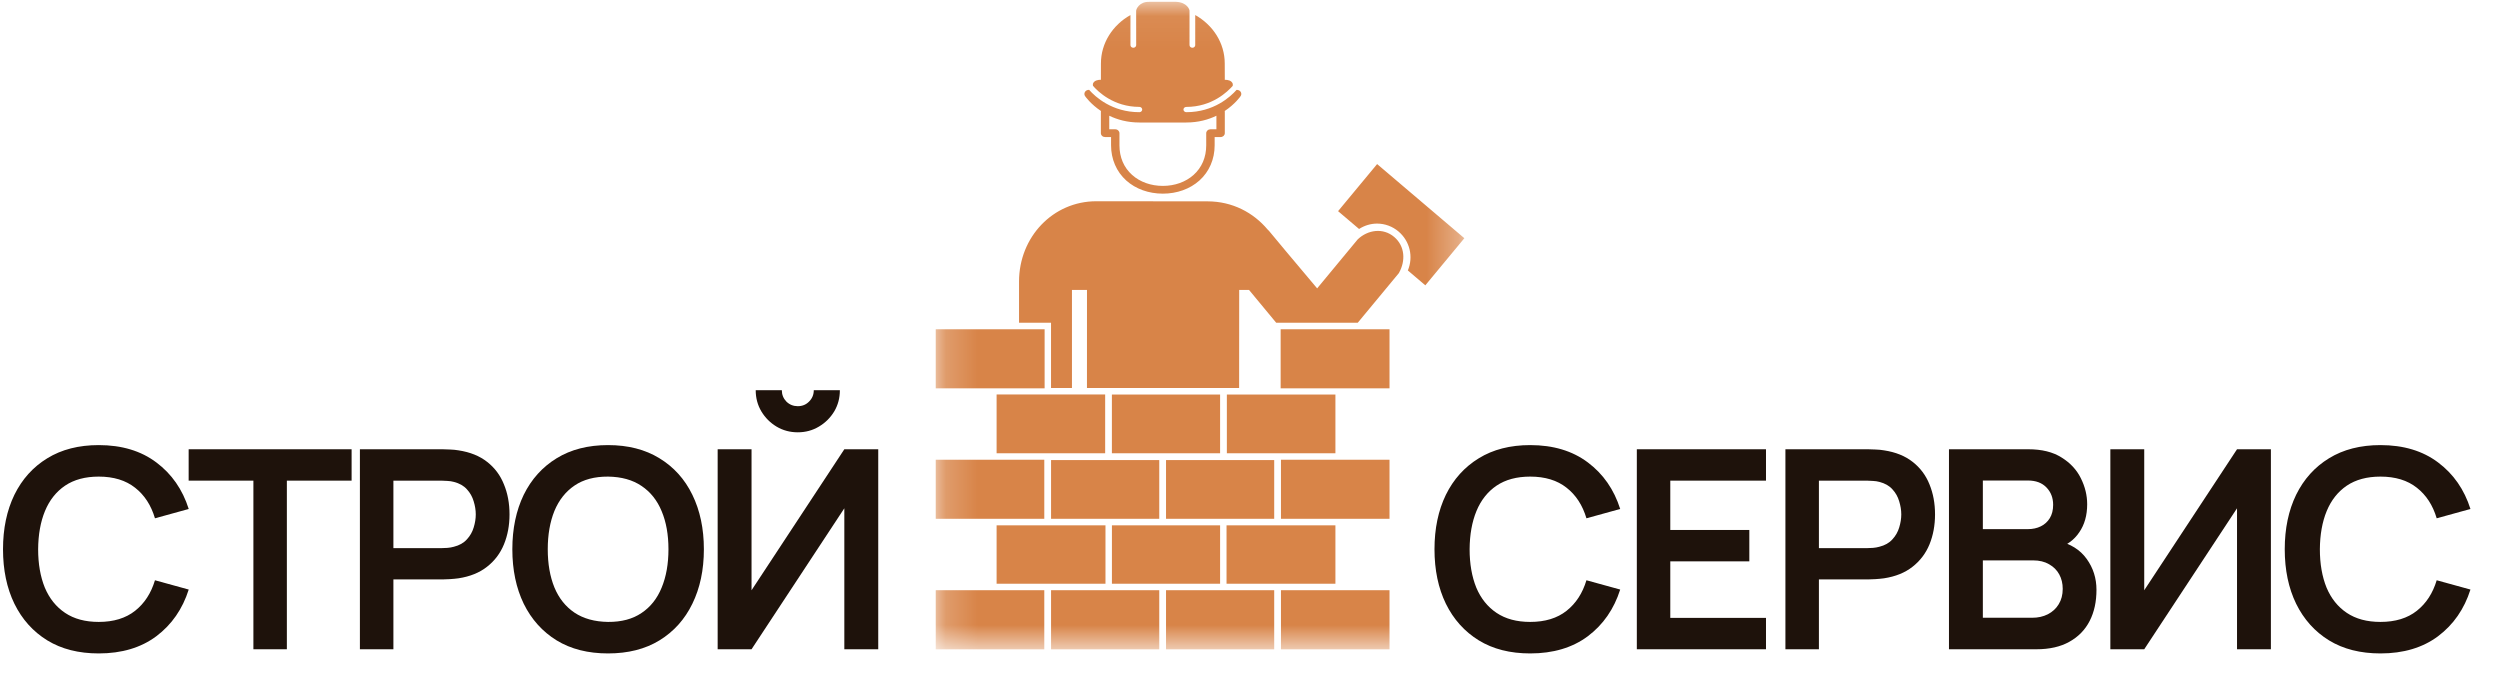
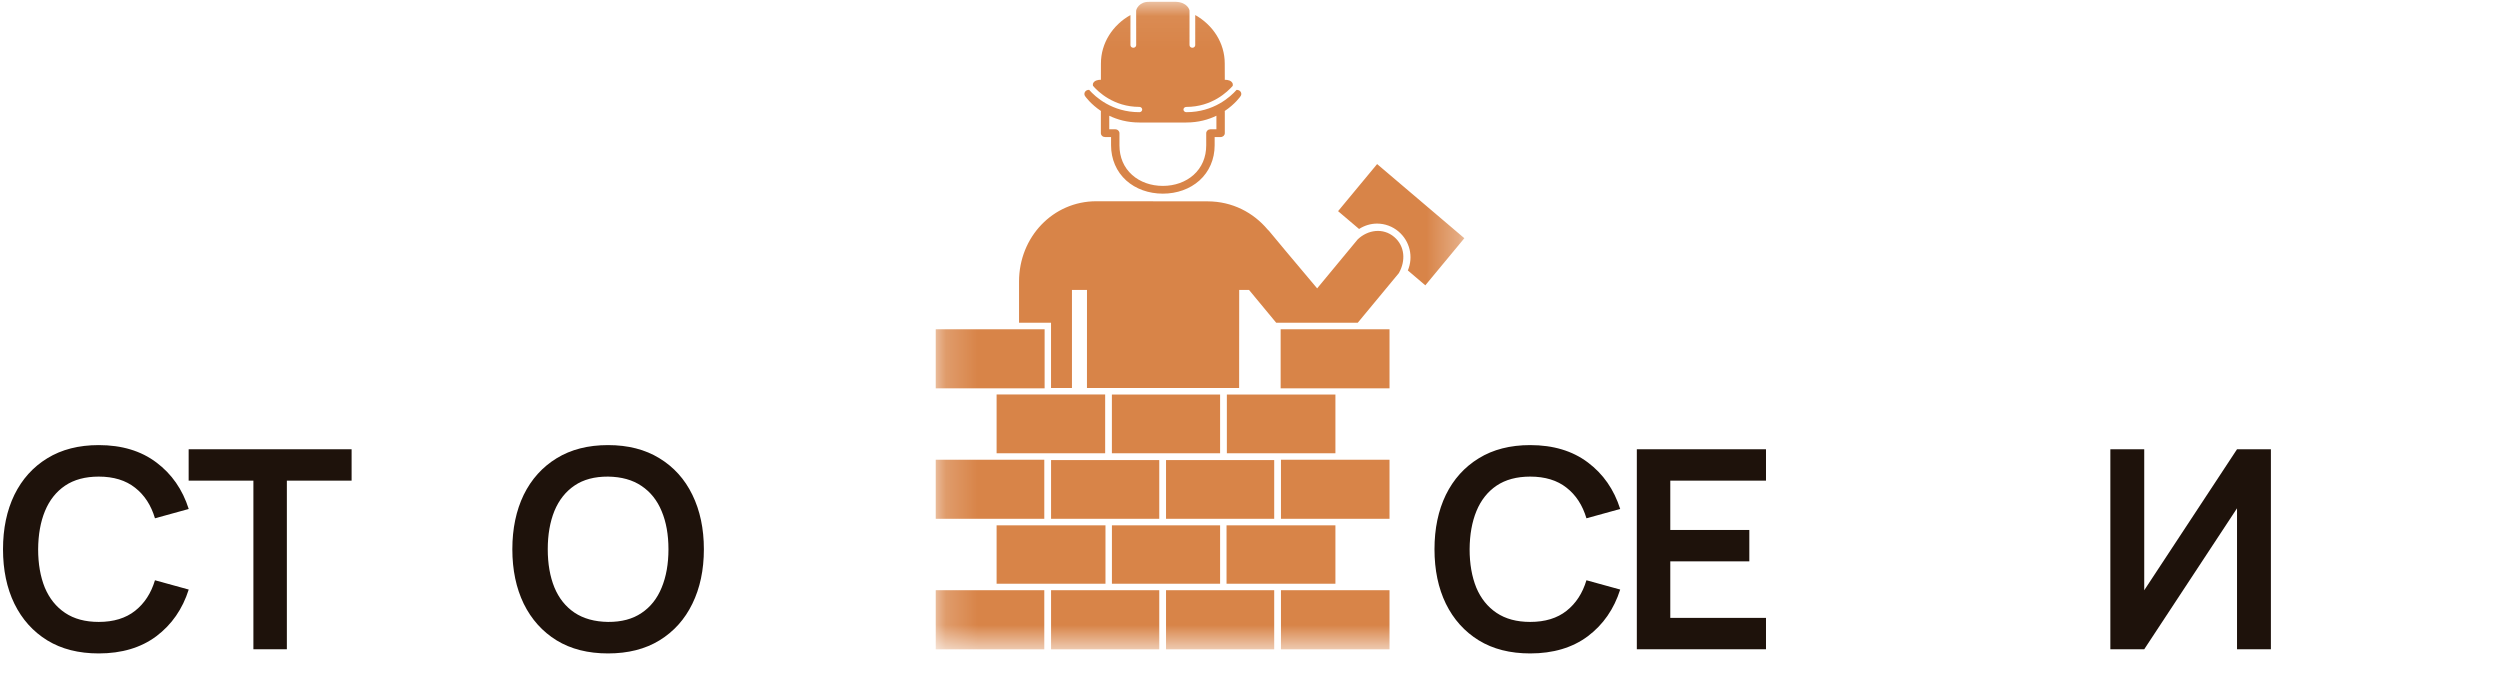
<svg xmlns="http://www.w3.org/2000/svg" width="78" height="21" viewBox="0 0 78 21" fill="none">
  <path d="M3.08 20.387C2.456 20.387 1.921 20.252 1.476 19.98C1.031 19.706 0.689 19.324 0.449 18.836C0.212 18.348 0.094 17.781 0.094 17.137C0.094 16.493 0.212 15.927 0.449 15.438C0.689 14.95 1.031 14.57 1.476 14.298C1.921 14.024 2.456 13.887 3.08 13.887C3.799 13.887 4.399 14.067 4.878 14.428C5.358 14.787 5.695 15.271 5.888 15.88L4.835 16.171C4.714 15.763 4.507 15.445 4.215 15.217C3.923 14.986 3.545 14.87 3.08 14.87C2.661 14.87 2.311 14.964 2.031 15.152C1.754 15.34 1.544 15.604 1.403 15.945C1.264 16.283 1.193 16.681 1.19 17.137C1.19 17.593 1.26 17.992 1.398 18.333C1.54 18.671 1.751 18.934 2.031 19.122C2.311 19.31 2.661 19.404 3.08 19.404C3.545 19.404 3.923 19.288 4.215 19.057C4.507 18.826 4.714 18.508 4.835 18.104L5.888 18.394C5.695 19.003 5.358 19.489 4.878 19.85C4.399 20.208 3.799 20.387 3.08 20.387Z" fill="#1E120B" />
  <path d="M7.906 20.257V14.996H5.886V14.017H10.97V14.996H8.95V20.257H7.906Z" fill="#1E120B" />
-   <path d="M11.229 20.257V14.017H13.808C13.869 14.017 13.947 14.02 14.042 14.025C14.137 14.028 14.226 14.037 14.306 14.051C14.668 14.106 14.965 14.226 15.199 14.411C15.436 14.596 15.611 14.83 15.723 15.113C15.839 15.393 15.897 15.705 15.897 16.049C15.897 16.39 15.839 16.702 15.723 16.985C15.608 17.266 15.432 17.498 15.195 17.683C14.961 17.868 14.665 17.988 14.306 18.043C14.226 18.054 14.136 18.063 14.038 18.069C13.942 18.075 13.866 18.078 13.808 18.078H12.274V20.257H11.229ZM12.274 17.102H13.765C13.822 17.102 13.887 17.099 13.96 17.094C14.032 17.088 14.098 17.076 14.159 17.059C14.332 17.016 14.468 16.939 14.566 16.829C14.668 16.72 14.738 16.595 14.779 16.457C14.822 16.318 14.844 16.182 14.844 16.049C14.844 15.916 14.822 15.781 14.779 15.642C14.738 15.5 14.668 15.375 14.566 15.265C14.468 15.155 14.332 15.079 14.159 15.035C14.098 15.018 14.032 15.008 13.96 15.005C13.887 14.999 13.822 14.996 13.765 14.996H12.274V17.102Z" fill="#1E120B" />
  <path d="M18.971 20.387C18.347 20.387 17.812 20.252 17.367 19.98C16.923 19.706 16.58 19.324 16.34 18.836C16.104 18.348 15.985 17.781 15.985 17.137C15.985 16.493 16.104 15.927 16.34 15.438C16.58 14.95 16.923 14.57 17.367 14.298C17.812 14.024 18.347 13.887 18.971 13.887C19.595 13.887 20.13 14.024 20.575 14.298C21.022 14.57 21.365 14.95 21.602 15.438C21.841 15.927 21.961 16.493 21.961 17.137C21.961 17.781 21.841 18.348 21.602 18.836C21.365 19.324 21.022 19.706 20.575 19.98C20.13 20.252 19.595 20.387 18.971 20.387ZM18.971 19.404C19.39 19.407 19.738 19.314 20.015 19.126C20.296 18.939 20.505 18.674 20.644 18.333C20.785 17.992 20.856 17.593 20.856 17.137C20.856 16.681 20.785 16.285 20.644 15.95C20.505 15.611 20.296 15.349 20.015 15.161C19.738 14.973 19.39 14.876 18.971 14.87C18.552 14.868 18.204 14.96 17.927 15.148C17.649 15.336 17.44 15.6 17.298 15.941C17.16 16.282 17.09 16.681 17.09 17.137C17.09 17.593 17.16 17.991 17.298 18.329C17.437 18.664 17.645 18.925 17.922 19.113C18.203 19.301 18.552 19.398 18.971 19.404Z" fill="#1E120B" />
-   <path d="M22.391 20.257V14.017H23.448V18.416L26.343 14.017H27.401V20.257H26.343V15.859L23.448 20.257H22.391ZM24.891 13.488C24.649 13.488 24.428 13.429 24.228 13.31C24.032 13.192 23.874 13.034 23.756 12.838C23.637 12.639 23.578 12.418 23.578 12.175H24.393C24.393 12.313 24.441 12.432 24.536 12.53C24.634 12.626 24.753 12.673 24.891 12.673C25.03 12.673 25.147 12.626 25.242 12.53C25.341 12.432 25.39 12.313 25.39 12.175H26.204C26.204 12.418 26.145 12.639 26.027 12.838C25.908 13.034 25.749 13.192 25.55 13.31C25.351 13.429 25.131 13.488 24.891 13.488Z" fill="#1E120B" />
  <path d="M47.742 20.387C47.118 20.387 46.583 20.252 46.139 19.98C45.694 19.706 45.351 19.324 45.111 18.836C44.874 18.348 44.756 17.781 44.756 17.137C44.756 16.493 44.874 15.927 45.111 15.438C45.351 14.95 45.694 14.57 46.139 14.298C46.583 14.024 47.118 13.887 47.742 13.887C48.461 13.887 49.061 14.067 49.541 14.428C50.02 14.787 50.357 15.271 50.55 15.88L49.497 16.171C49.376 15.763 49.169 15.445 48.877 15.217C48.586 14.986 48.207 14.87 47.742 14.87C47.323 14.87 46.973 14.964 46.693 15.152C46.416 15.34 46.206 15.604 46.065 15.945C45.926 16.283 45.855 16.681 45.852 17.137C45.852 17.593 45.922 17.992 46.06 18.333C46.202 18.671 46.413 18.934 46.693 19.122C46.973 19.31 47.323 19.404 47.742 19.404C48.207 19.404 48.586 19.288 48.877 19.057C49.169 18.826 49.376 18.508 49.497 18.104L50.55 18.394C50.357 19.003 50.02 19.489 49.541 19.85C49.061 20.208 48.461 20.387 47.742 20.387Z" fill="#1E120B" />
  <path d="M51.069 20.257V14.017H55.099V14.996H52.113V16.535H54.579V17.514H52.113V19.278H55.099V20.257H51.069Z" fill="#1E120B" />
-   <path d="M55.705 20.257V14.017H58.284C58.345 14.017 58.423 14.02 58.518 14.025C58.613 14.028 58.702 14.037 58.782 14.051C59.144 14.106 59.441 14.226 59.675 14.411C59.912 14.596 60.087 14.83 60.2 15.113C60.315 15.393 60.373 15.705 60.373 16.049C60.373 16.39 60.315 16.702 60.2 16.985C60.084 17.266 59.908 17.498 59.671 17.683C59.437 17.868 59.141 17.988 58.782 18.043C58.702 18.054 58.612 18.063 58.514 18.069C58.418 18.075 58.342 18.078 58.284 18.078H56.75V20.257H55.705ZM56.75 17.102H58.241C58.298 17.102 58.363 17.099 58.436 17.094C58.508 17.088 58.574 17.076 58.635 17.059C58.808 17.016 58.944 16.939 59.042 16.829C59.144 16.72 59.214 16.595 59.255 16.457C59.298 16.318 59.32 16.182 59.32 16.049C59.32 15.916 59.298 15.781 59.255 15.642C59.214 15.5 59.144 15.375 59.042 15.265C58.944 15.155 58.808 15.079 58.635 15.035C58.574 15.018 58.508 15.008 58.436 15.005C58.363 14.999 58.298 14.996 58.241 14.996H56.75V17.102Z" fill="#1E120B" />
-   <path d="M60.808 20.257V14.017H63.282C63.704 14.017 64.049 14.102 64.318 14.272C64.59 14.44 64.791 14.655 64.921 14.918C65.053 15.181 65.12 15.453 65.12 15.733C65.12 16.077 65.038 16.369 64.873 16.608C64.711 16.848 64.49 17.01 64.21 17.094V16.877C64.603 16.967 64.9 17.153 65.103 17.436C65.308 17.719 65.41 18.041 65.41 18.402C65.41 18.772 65.34 19.096 65.198 19.373C65.056 19.651 64.845 19.867 64.565 20.023C64.288 20.179 63.944 20.257 63.534 20.257H60.808ZM61.865 19.274H63.404C63.586 19.274 63.749 19.238 63.893 19.165C64.038 19.09 64.151 18.986 64.231 18.853C64.315 18.718 64.357 18.557 64.357 18.372C64.357 18.205 64.321 18.054 64.249 17.922C64.177 17.789 64.071 17.683 63.932 17.605C63.794 17.524 63.628 17.484 63.434 17.484H61.865V19.274ZM61.865 16.509H63.269C63.42 16.509 63.554 16.48 63.672 16.422C63.791 16.364 63.885 16.279 63.954 16.166C64.023 16.054 64.058 15.915 64.058 15.75C64.058 15.534 63.989 15.353 63.85 15.209C63.711 15.064 63.518 14.992 63.269 14.992H61.865V16.509Z" fill="#1E120B" />
  <path d="M70.852 20.257H69.795V15.859L66.9 20.257H65.843V14.017H66.9V18.416L69.795 14.017H70.852V20.257Z" fill="#1E120B" />
-   <path d="M74.27 20.387C73.646 20.387 73.111 20.252 72.666 19.98C72.221 19.706 71.879 19.324 71.639 18.836C71.402 18.348 71.284 17.781 71.284 17.137C71.284 16.493 71.402 15.927 71.639 15.438C71.879 14.95 72.221 14.57 72.666 14.298C73.111 14.024 73.646 13.887 74.27 13.887C74.989 13.887 75.589 14.067 76.068 14.428C76.548 14.787 76.885 15.271 77.078 15.88L76.025 16.171C75.904 15.763 75.697 15.445 75.405 15.217C75.114 14.986 74.735 14.87 74.27 14.87C73.851 14.87 73.501 14.964 73.221 15.152C72.944 15.34 72.734 15.604 72.593 15.945C72.454 16.283 72.383 16.681 72.38 17.137C72.38 17.593 72.45 17.992 72.588 18.333C72.73 18.671 72.941 18.934 73.221 19.122C73.501 19.31 73.851 19.404 74.27 19.404C74.735 19.404 75.114 19.288 75.405 19.057C75.697 18.826 75.904 18.508 76.025 18.104L77.078 18.394C76.885 19.003 76.548 19.489 76.068 19.85C75.589 20.208 74.989 20.387 74.27 20.387Z" fill="#1E120B" />
  <mask id="mask0_107_44" style="mask-type:luminance" maskUnits="userSpaceOnUse" x="29" y="0" width="17" height="21">
    <path d="M45.688 0.057H29.195V20.259H45.688V0.057Z" fill="white" />
  </mask>
  <g mask="url(#mask0_107_44)">
    <path d="M43.353 18.415H39.966V20.259H43.353V18.415ZM36.169 14.355H32.793V16.187H36.169V14.355ZM31.094 14.141H34.481V12.308H31.094V14.141ZM34.491 16.391H31.094V18.212H34.491V16.391ZM38.067 16.391H34.692V18.212H38.067V16.391ZM38.067 12.309H34.691V14.141H38.067V12.309ZM39.755 14.355H36.38V16.187H39.755V14.355ZM41.665 16.391H38.268V18.212H41.665V16.391ZM41.665 12.309H38.278V14.141H41.665V12.309ZM43.353 10.273H39.956V12.116H43.353V10.273ZM43.353 14.344H39.966V16.187H43.353V14.344ZM39.755 18.415H36.38V20.259H39.755V18.415ZM36.169 18.415H32.793V20.259H36.169V18.415ZM32.582 18.415H29.195V20.259H32.582V18.415ZM32.582 14.344H29.195V16.187H32.582V14.344ZM32.592 10.273H29.195V12.116H32.592V10.273ZM37.952 4.034H37.765C37.731 4.034 37.697 4.047 37.672 4.07C37.648 4.093 37.634 4.123 37.634 4.155V4.534C37.634 4.907 37.498 5.226 37.239 5.458C36.993 5.678 36.653 5.8 36.281 5.8C35.908 5.8 35.568 5.678 35.322 5.458C35.063 5.226 34.927 4.907 34.927 4.534V4.155C34.927 4.123 34.913 4.093 34.889 4.07C34.864 4.047 34.831 4.034 34.796 4.034H34.609V3.611C34.86 3.732 35.172 3.822 35.548 3.822H37.013C37.389 3.822 37.702 3.732 37.952 3.611L37.952 4.034ZM38.706 3C38.748 2.941 38.729 2.862 38.665 2.824C38.639 2.808 38.609 2.802 38.581 2.804C38.389 3.021 37.868 3.5 37.013 3.5C36.964 3.5 36.924 3.463 36.924 3.418C36.924 3.372 36.964 3.336 37.013 3.336C37.816 3.336 38.305 2.857 38.461 2.678C38.464 2.637 38.474 2.603 38.424 2.553C38.35 2.48 38.214 2.491 38.214 2.491C38.214 2.491 38.212 1.98 38.212 1.98C38.212 1.34 37.843 0.779 37.291 0.469V1.408C37.291 1.453 37.252 1.49 37.202 1.49C37.153 1.49 37.113 1.453 37.113 1.408V0.334C37.113 0.294 37.035 0.074 36.697 0.057H35.864C35.536 0.047 35.448 0.294 35.448 0.335L35.449 1.407C35.449 1.453 35.409 1.49 35.359 1.49C35.31 1.49 35.27 1.453 35.27 1.407V0.469C34.718 0.779 34.349 1.34 34.349 1.98C34.349 1.98 34.348 2.491 34.348 2.49C34.348 2.49 34.212 2.48 34.137 2.553C34.087 2.603 34.097 2.636 34.101 2.678C34.256 2.857 34.745 3.335 35.548 3.335C35.597 3.335 35.637 3.372 35.637 3.418C35.637 3.463 35.597 3.5 35.548 3.5C34.693 3.5 34.173 3.021 33.981 2.803C33.952 2.802 33.923 2.808 33.897 2.823C33.833 2.862 33.814 2.941 33.855 3C33.867 3.018 34.032 3.25 34.35 3.463C34.349 3.472 34.347 3.48 34.347 3.49V4.155C34.347 4.188 34.361 4.218 34.386 4.241C34.41 4.264 34.444 4.276 34.478 4.276H34.665V4.533C34.665 4.967 34.834 5.357 35.139 5.632C35.434 5.896 35.84 6.042 36.281 6.042C36.722 6.042 37.127 5.896 37.422 5.632C37.728 5.357 37.897 4.967 37.897 4.533V4.276H38.084C38.118 4.276 38.151 4.263 38.176 4.241C38.2 4.218 38.214 4.188 38.214 4.155V3.49C38.214 3.48 38.213 3.472 38.211 3.463C38.53 3.251 38.694 3.019 38.706 3ZM41.095 8.997L40.103 7.817L39.593 7.204C39.579 7.188 39.563 7.173 39.548 7.159C39.107 6.636 38.455 6.282 37.671 6.282L34.203 6.279C32.854 6.279 31.794 7.394 31.794 8.784V10.07H32.792V12.105H33.445V9.045H33.914L33.913 12.105H38.661L38.663 9.045H38.969L39.818 10.07H42.352L42.352 10.069H42.362L43.652 8.512L43.65 8.51C43.857 8.14 43.838 7.682 43.5 7.394C43.153 7.099 42.677 7.168 42.361 7.468L41.095 8.997ZM45.688 7.432L42.966 5.119L41.748 6.588L42.403 7.144C42.57 7.037 42.764 6.976 42.964 6.976C43.209 6.976 43.447 7.064 43.634 7.223C43.99 7.526 44.102 8.013 43.925 8.438L44.47 8.902L45.688 7.432Z" fill="#D88448" />
  </g>
</svg>